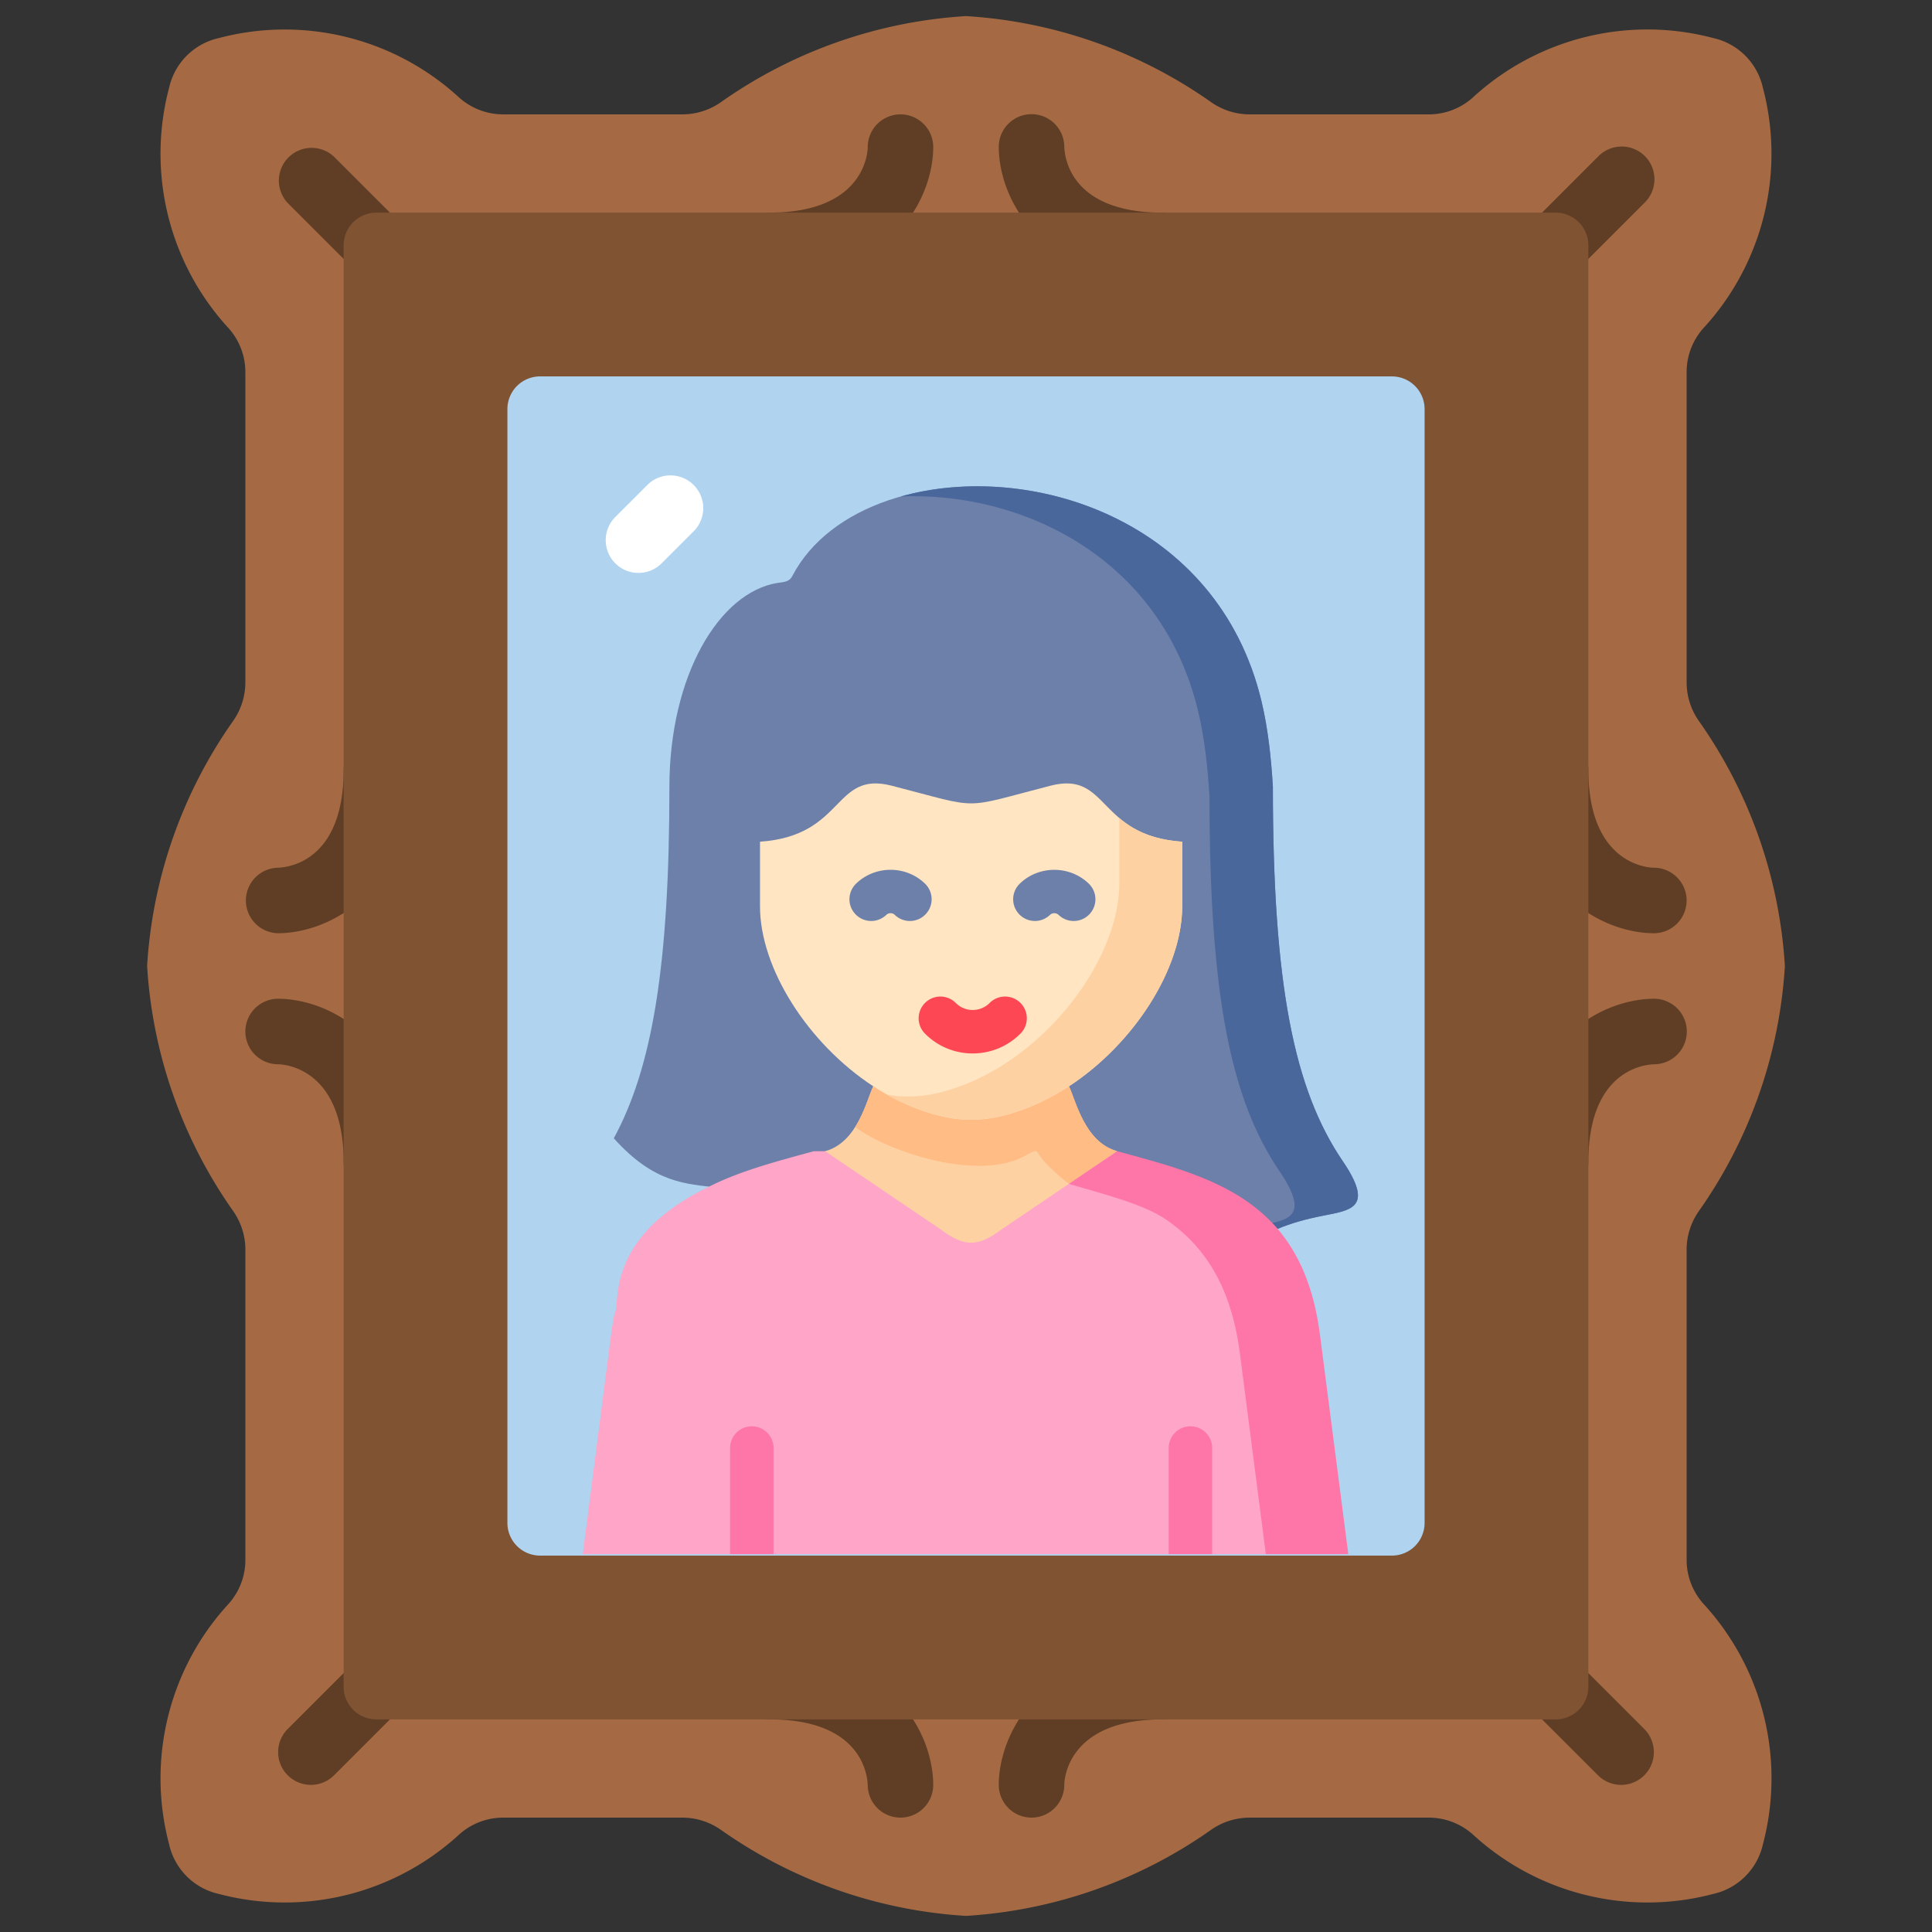
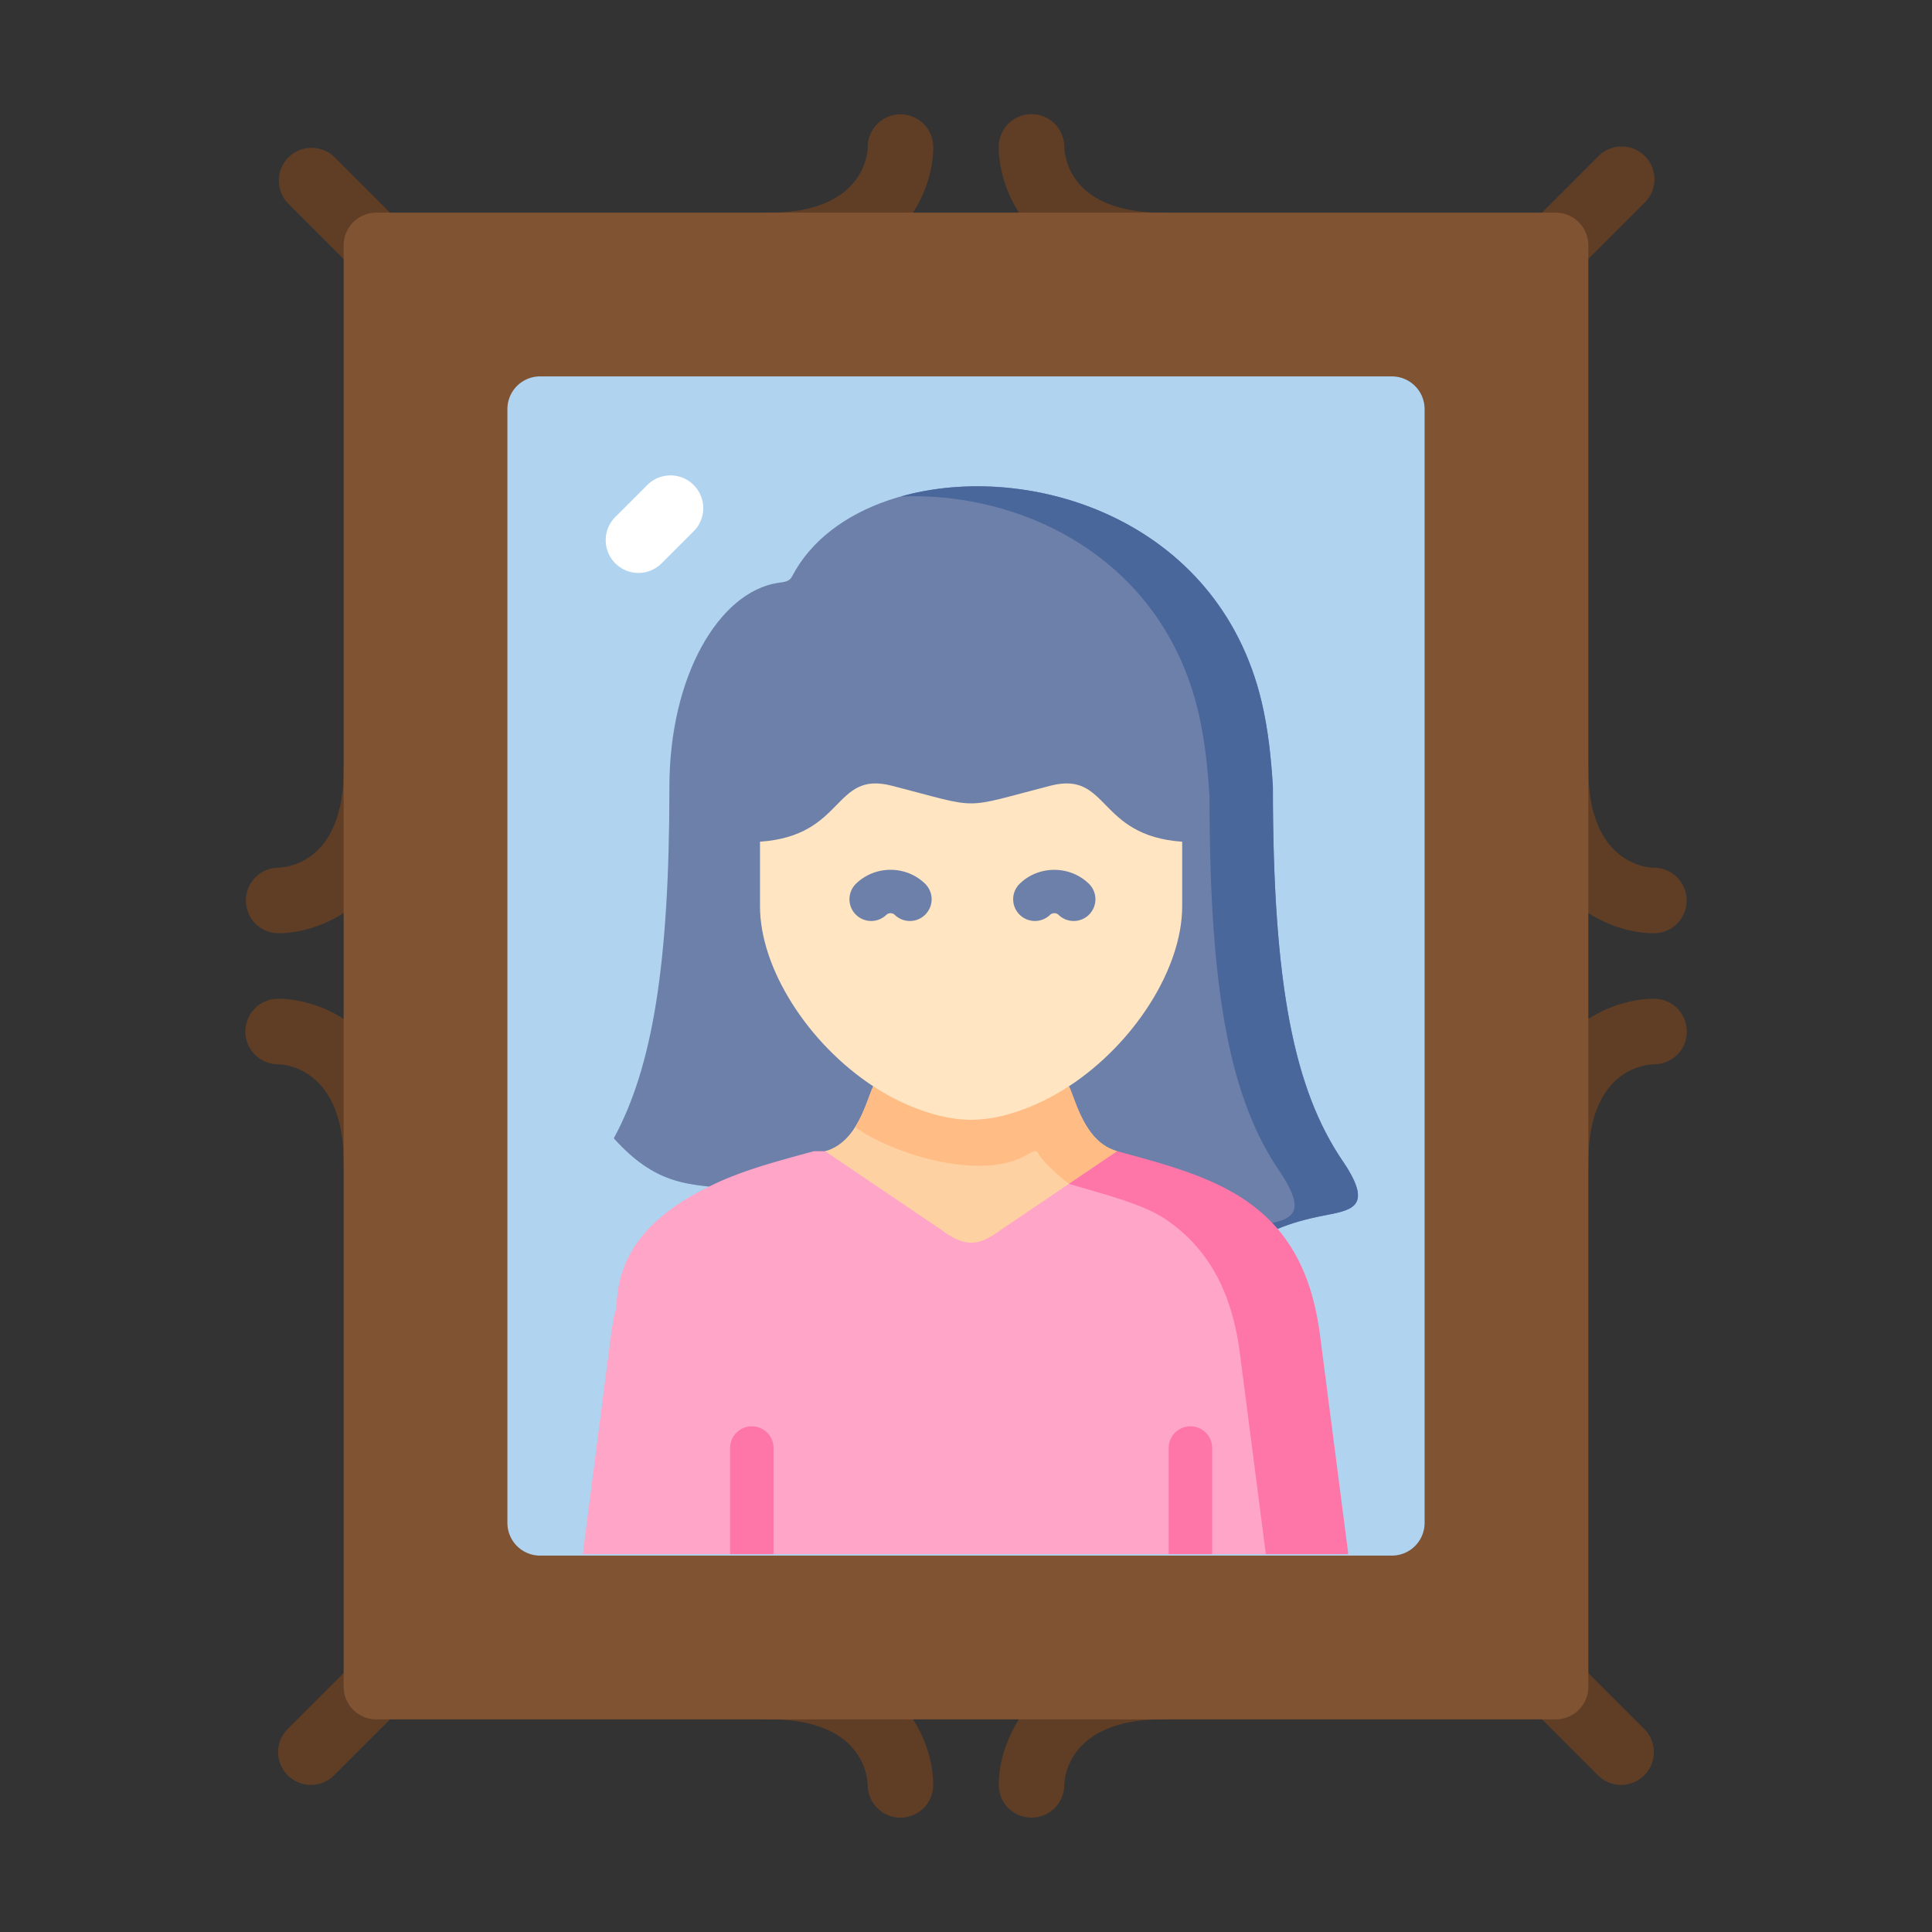
<svg xmlns="http://www.w3.org/2000/svg" fill-rule="evenodd" stroke-linejoin="round" stroke-miterlimit="2" clip-rule="evenodd" viewBox="0 0 120 120">
  <rect x="0" y="0" width="120" height="120" fill="#333333" stroke="none" />
  <clipPath id="a">
    <path d="M79.93 72.828h172.14a6.607 6.607 0 0 1 6.621 6.621v225.102a6.607 6.607 0 0 1-6.621 6.621H79.93a6.607 6.607 0 0 1-6.621-6.621V79.449a6.607 6.607 0 0 1 6.621-6.621z" clip-rule="nonzero" />
  </clipPath>
  <g>
    <g fill-rule="nonzero">
-       <path fill="#a56a43" d="M13.58 117.633a16.016 16.016 0 0 0 14.853-3.61 4.098 4.098 0 0 1 2.802-1.127h11.19c.843.01 1.664.275 2.355.761 4.48 3.16 9.749 5.01 15.22 5.343a29.516 29.516 0 0 0 15.218-5.343 4.173 4.173 0 0 1 2.356-.76h11.19a4.105 4.105 0 0 1 2.805 1.125c4.02 3.64 9.61 5 14.851 3.611a4.068 4.068 0 0 0 3.077-3.077 16.009 16.009 0 0 0-3.61-14.85 4.097 4.097 0 0 1-1.128-2.802V77.576c.01-.844.275-1.665.761-2.355 3.16-4.48 5.01-9.75 5.342-15.22a29.517 29.517 0 0 0-5.342-15.219 4.175 4.175 0 0 1-.761-2.356V23.099a4.097 4.097 0 0 1 1.125-2.806c3.642-4.02 5-9.608 3.61-14.852a4.068 4.068 0 0 0-3.075-3.076 16.013 16.013 0 0 0-14.852 3.612 4.104 4.104 0 0 1-2.802 1.127h-11.19a4.171 4.171 0 0 1-2.354-.761A29.524 29.524 0 0 0 60 1a29.516 29.516 0 0 0-15.219 5.343 4.173 4.173 0 0 1-2.356.76h-11.19a4.105 4.105 0 0 1-2.805-1.125c-4.019-3.64-9.61-5-14.851-3.61a4.068 4.068 0 0 0-3.074 3.076 16.006 16.006 0 0 0 3.61 14.85 4.1 4.1 0 0 1 1.125 2.802v19.328a4.174 4.174 0 0 1-.761 2.356A29.514 29.514 0 0 0 9.138 60a29.517 29.517 0 0 0 5.342 15.218c.486.69.751 1.511.761 2.356v19.328a4.097 4.097 0 0 1-1.125 2.805c-3.642 4.02-5 9.609-3.61 14.852a4.067 4.067 0 0 0 3.075 3.074z" />
      <path fill="#603e26" d="M47.793 17.276a2.035 2.035 0 0 1 0-4.07c6.035 0 6.103-3.9 6.103-4.068a2.035 2.035 0 0 1 4.07 0c0 2.814-2.126 8.138-10.173 8.138zM72.207 17.276c-8.047 0-10.172-5.324-10.172-8.138a2.034 2.034 0 0 1 4.069-.025c.022.696.421 4.094 6.103 4.094a2.035 2.035 0 0 1 0 4.069zM23.38 74.241a2.035 2.035 0 0 1-2.035-2.034c0-6.035-3.902-6.103-4.07-6.103a2.035 2.035 0 0 1 0-4.07c2.814 0 8.139 2.126 8.139 10.173a2.035 2.035 0 0 1-2.035 2.034zM17.276 57.965a2.035 2.035 0 0 1-.024-4.069c.695-.021 4.093-.421 4.093-6.102a2.035 2.035 0 0 1 4.069 0c0 8.046-5.325 10.171-8.138 10.171zM96.62 74.241a2.035 2.035 0 0 1-2.034-2.034c0-8.047 5.325-10.172 8.138-10.172a2.034 2.034 0 1 1 .024 4.069c-.694.022-4.093.421-4.093 6.103a2.035 2.035 0 0 1-2.034 2.034zM102.724 57.965c-2.813 0-8.138-2.125-8.138-10.171a2.035 2.035 0 0 1 4.07 0c0 6.034 3.902 6.102 4.068 6.102a2.035 2.035 0 0 1 0 4.07zM55.93 112.896a2.034 2.034 0 0 1-2.034-2.009c-.022-.696-.421-4.093-6.103-4.093a2.035 2.035 0 0 1 0-4.07c8.047 0 10.172 5.324 10.172 8.138a2.035 2.035 0 0 1-2.034 2.034zM64.07 112.896a2.035 2.035 0 0 1-2.035-2.034c0-2.814 2.125-8.138 10.172-8.138a2.035 2.035 0 0 1 0 4.07c-6.035 0-6.103 3.9-6.103 4.068a2.035 2.035 0 0 1-2.035 2.034zM23.38 17.276c-.54 0-1.058-.215-1.439-.596l-4.069-4.069a2.035 2.035 0 0 1 2.876-2.877l4.07 4.069a2.033 2.033 0 0 1-1.438 3.473zM96.62 17.276a2.033 2.033 0 0 1-1.437-3.473l4.069-4.07a2.035 2.035 0 1 1 2.876 2.878l-4.07 4.07c-.38.38-.897.595-1.437.595zM19.31 110.862a2.034 2.034 0 0 1-1.438-3.473l4.07-4.07a2.035 2.035 0 0 1 2.876 2.878l-4.07 4.07a2.03 2.03 0 0 1-1.438.595zM100.69 110.862a2.03 2.03 0 0 1-1.438-.596l-4.07-4.069a2.035 2.035 0 0 1 2.876-2.877l4.07 4.07a2.034 2.034 0 0 1-1.438 3.473z" />
      <path fill="#805333" d="M23.38 13.207h73.24a2.03 2.03 0 0 1 2.035 2.034v89.518a2.03 2.03 0 0 1-2.034 2.035H23.379a2.03 2.03 0 0 1-2.034-2.035V15.241a2.03 2.03 0 0 1 2.034-2.034z" />
      <path fill="#b0d3f0" d="M33.551 23.38H86.45a2.03 2.03 0 0 1 2.034 2.034v69.172a2.03 2.03 0 0 1-2.034 2.035H33.55a2.03 2.03 0 0 1-2.034-2.035V25.414a2.03 2.03 0 0 1 2.034-2.035z" />
    </g>
    <g clip-path="url(#a)" transform="matrix(.307 0 0 .307 8.99 1)">
      <path fill="#6d80aa" d="M106.148 156.003c0 36.09-3.474 56.73-11.25 71.037 8.256 9.212 14.708 9.212 21.128 9.989l113.175 8.336c2.73-1.14 5.709-1.984 9.198-2.663 5.508-1.092 10.027-1.571 4.634-10.057-.217-.329-.447-.676-.68-1.023-9.809-14.456-14.11-35.51-14.11-75.766-.365-5.837-.962-11.593-2.283-17.15-12.096-50.925-79.974-54.217-94.964-25.39-.627 1.207-1.751 1.175-2.943 1.357-11.88 1.901-21.905 18.837-21.905 41.33z" />
      <path fill="#ffa5c7" d="m94.36 266.666-5.627 43.648c-.444 3.44.598 4.35 3.94 4.35h144.508c3.343 0 4.402-.91 3.954-4.35l-5.64-43.648c-1.242-9.559-4.301-16.323-8.553-21.301-7.991-9.312-20.183-12.355-32.458-15.712H135.37c-7.544 2.069-15.07 4.001-21.605 7.376-20.946 10.29-17.439 23.7-18.68 25.339a63.295 63.295 0 0 0-.727 4.298z" />
      <path fill="#49679b" d="M152.968 97.19c24.318-1.041 52.74 12.273 60.169 43.517 1.324 5.554 1.918 11.312 2.284 17.15 0 40.255 4.3 61.31 14.11 75.765.232.347.465.694.68 1.027 4.516 7.111 2.068 8.6-2.086 9.524.365.383.712.78 1.076 1.192 2.73-1.142 5.709-1.984 9.198-2.663 5.508-1.092 10.027-1.571 4.634-10.057-.217-.329-.447-.676-.68-1.023-9.809-14.456-14.11-35.51-14.11-75.766-.365-5.84-.962-11.596-2.283-17.154-8.786-36.98-46.985-48.837-72.992-41.512z" />
      <path fill="#fed1a3" d="m137.648 229.653 23.409 15.844c4.763 3.557 7.493 3.557 12.26 0l23.426-15.844c-6.635-1.822-8.388-10.371-9.762-13.131h-39.588c-1.357 2.76-3.11 11.312-9.745 13.13z" />
      <path fill="#ffe5c1" d="M124.479 180.103c0 12.57 9.712 27.768 22.914 36.419 2.877 1.886 5.937 3.471 9.097 4.63 3.872 1.44 7.28 2.149 10.704 2.149 3.41 0 6.835-.71 10.704-2.148 3.145-1.16 6.205-2.745 9.083-4.631 13.219-8.65 22.914-23.85 22.914-36.42v-13.065c-17.29-1.207-14.723-14.406-26.65-11.331-9.216 2.365-12.626 3.572-16.051 3.572-3.422 0-6.847-1.207-16.062-3.572-11.927-3.075-9.347 10.124-26.653 11.33z" />
      <path fill="#ffbc85" d="M147.393 216.522c-.795 1.603-1.721 5.175-3.657 8.235 6.47 4.896 24.7 11.148 34.395 5.823 2.58-1.425 2.1-1.21 3.091.214.744 1.06 2.978 3.34 5.759 5.458l9.762-6.6c-6.635-1.818-8.388-10.367-9.762-13.13-2.878 1.886-5.94 3.471-9.083 4.63-3.872 1.44-7.297 2.152-10.704 2.152-3.425 0-6.832-.713-10.704-2.151-3.16-1.16-6.22-2.745-9.097-4.631z" />
-       <path fill="#fed1a3" d="M197.173 175.39c0 12.569-9.695 27.75-22.915 36.418-2.877 1.883-5.94 3.472-9.083 4.632-.082.031-.15.05-.214.082-3.79 1.389-7.132 2.065-10.489 2.065a25.05 25.05 0 0 1-4.269-.361 44.218 44.218 0 0 0 6.287 2.927c3.872 1.438 7.28 2.148 10.704 2.148 3.407 0 6.832-.71 10.704-2.148 3.142-1.16 6.205-2.745 9.083-4.631 13.219-8.65 22.914-23.85 22.914-36.42v-13.065c-6.353-.448-10.028-2.499-12.722-4.782z" />
      <g fill-rule="nonzero">
-         <path fill="#fd4755" d="M167.512 209.873h-.018a13.545 13.545 0 0 1-9.638-4.014 4.39 4.39 0 0 1 .017-6.214 4.4 4.4 0 0 1 6.22.018 4.786 4.786 0 0 0 3.413 1.418h.006a4.83 4.83 0 0 0 3.437-1.427 4.403 4.403 0 0 1 6.222-.003 4.389 4.389 0 0 1 0 6.214 13.573 13.573 0 0 1-9.66 4.008z" />
        <path fill="#6d80aa" d="M154.804 183.075a4.392 4.392 0 0 1-3.077-1.254c-.445-.433-1.233-.427-1.686.012a4.403 4.403 0 0 1-6.22-.094 4.39 4.39 0 0 1 .094-6.214c3.86-3.743 10.124-3.737 13.964.012a4.392 4.392 0 0 1 .07 6.214 4.382 4.382 0 0 1-3.145 1.324zM187.94 183.075a4.382 4.382 0 0 1-3.063-1.242c-.456-.442-1.26-.442-1.716 0a4.402 4.402 0 0 1-6.219-.094 4.39 4.39 0 0 1 .094-6.214c3.848-3.731 10.115-3.731 13.967.003a4.39 4.39 0 0 1 .094 6.214 4.396 4.396 0 0 1-3.157 1.333z" />
      </g>
      <path fill="#fe76a8" d="M212.987 249.151c4.27 4.979 7.33 11.743 8.57 21.302l5.64 43.648c.169 1.306 10.572.562 12.243.562 3.343 0 4.402-.909 3.955-4.349l-5.64-43.648c-1.242-9.559-4.302-16.323-8.554-21.301-.364-.415-.711-.812-1.076-1.192-7.974-8.385-19.637-11.313-31.385-14.52l-9.76 6.6c5.823 1.785 14.841 3.933 19.605 7.193 2.333 1.604 4.502 3.475 6.402 5.705z" />
      <path fill="#fe76a8" fill-rule="nonzero" d="M118.423 314.666v-24.959a4.396 4.396 0 0 1 4.4-4.393 4.393 4.393 0 0 1 4.401 4.393v24.96zm88.744 0v-24.959a4.39 4.39 0 0 1 4.399-4.393 4.394 4.394 0 0 1 4.398 4.393v24.96z" />
    </g>
    <path fill="#fff" fill-rule="nonzero" d="M39.655 35.586a2.035 2.035 0 0 1-1.438-3.473l2.035-2.034a2.035 2.035 0 0 1 2.876 2.877l-2.035 2.034a2.03 2.03 0 0 1-1.438.596z" />
  </g>
</svg>